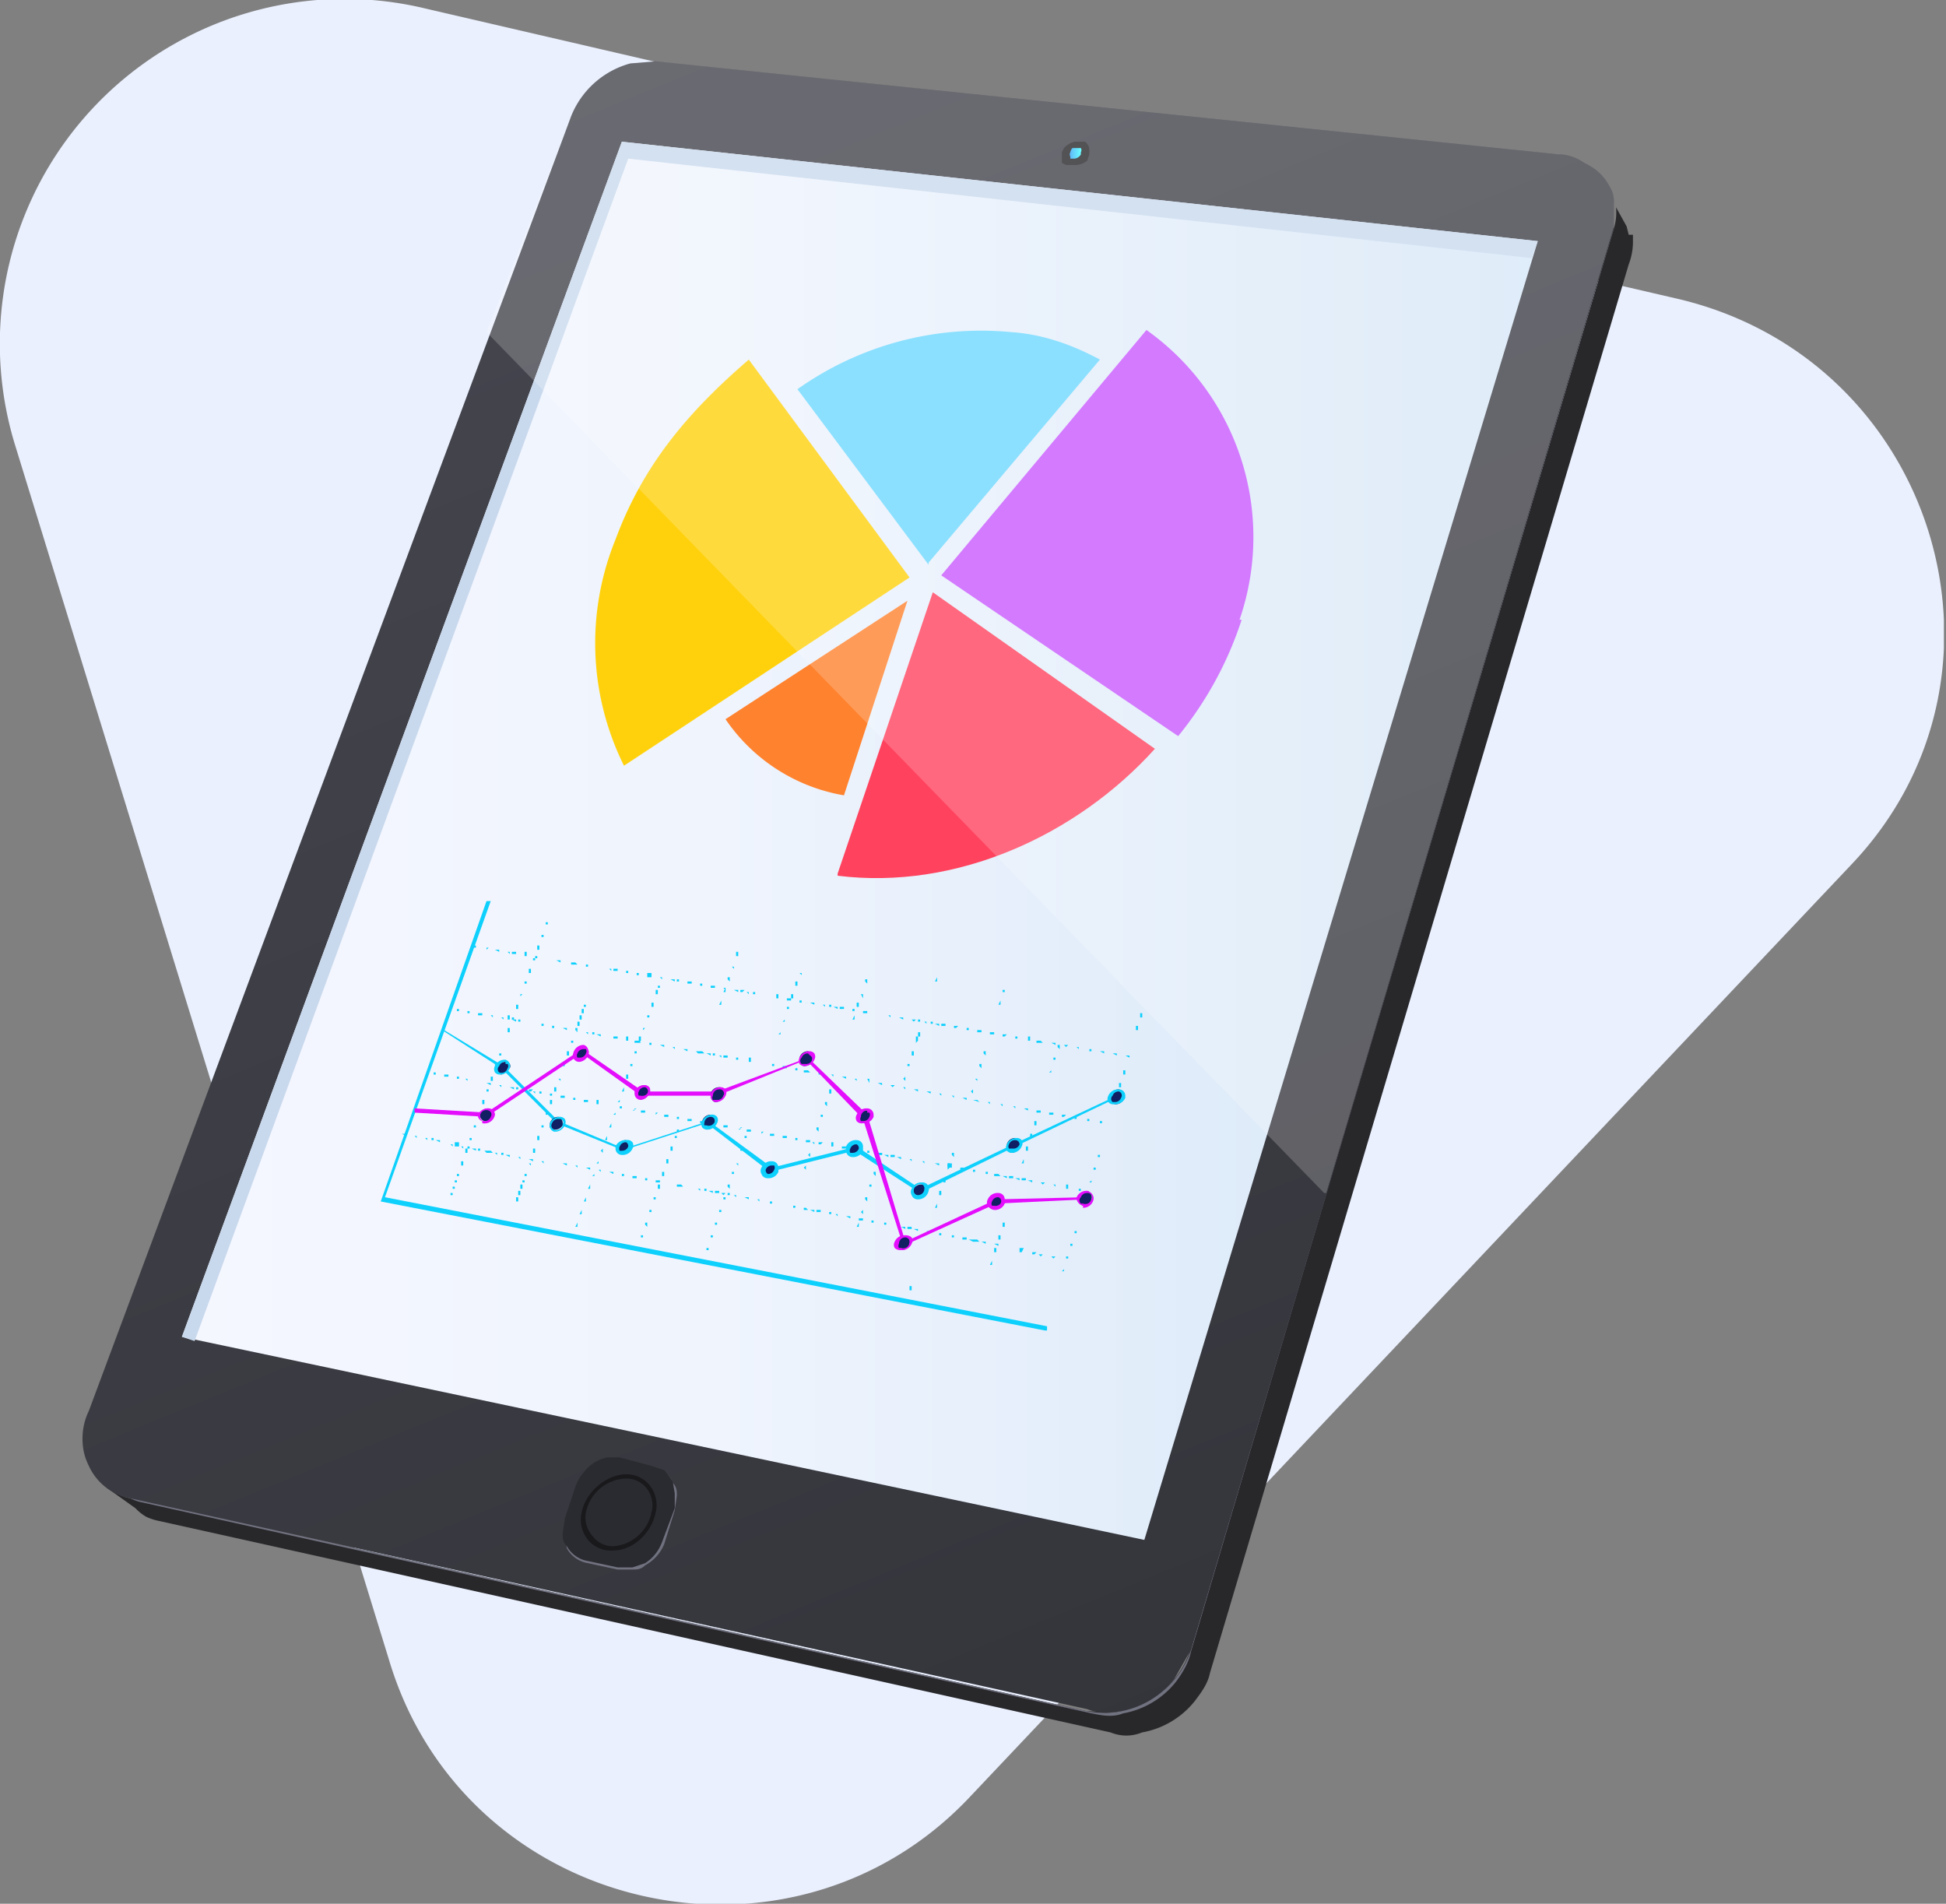
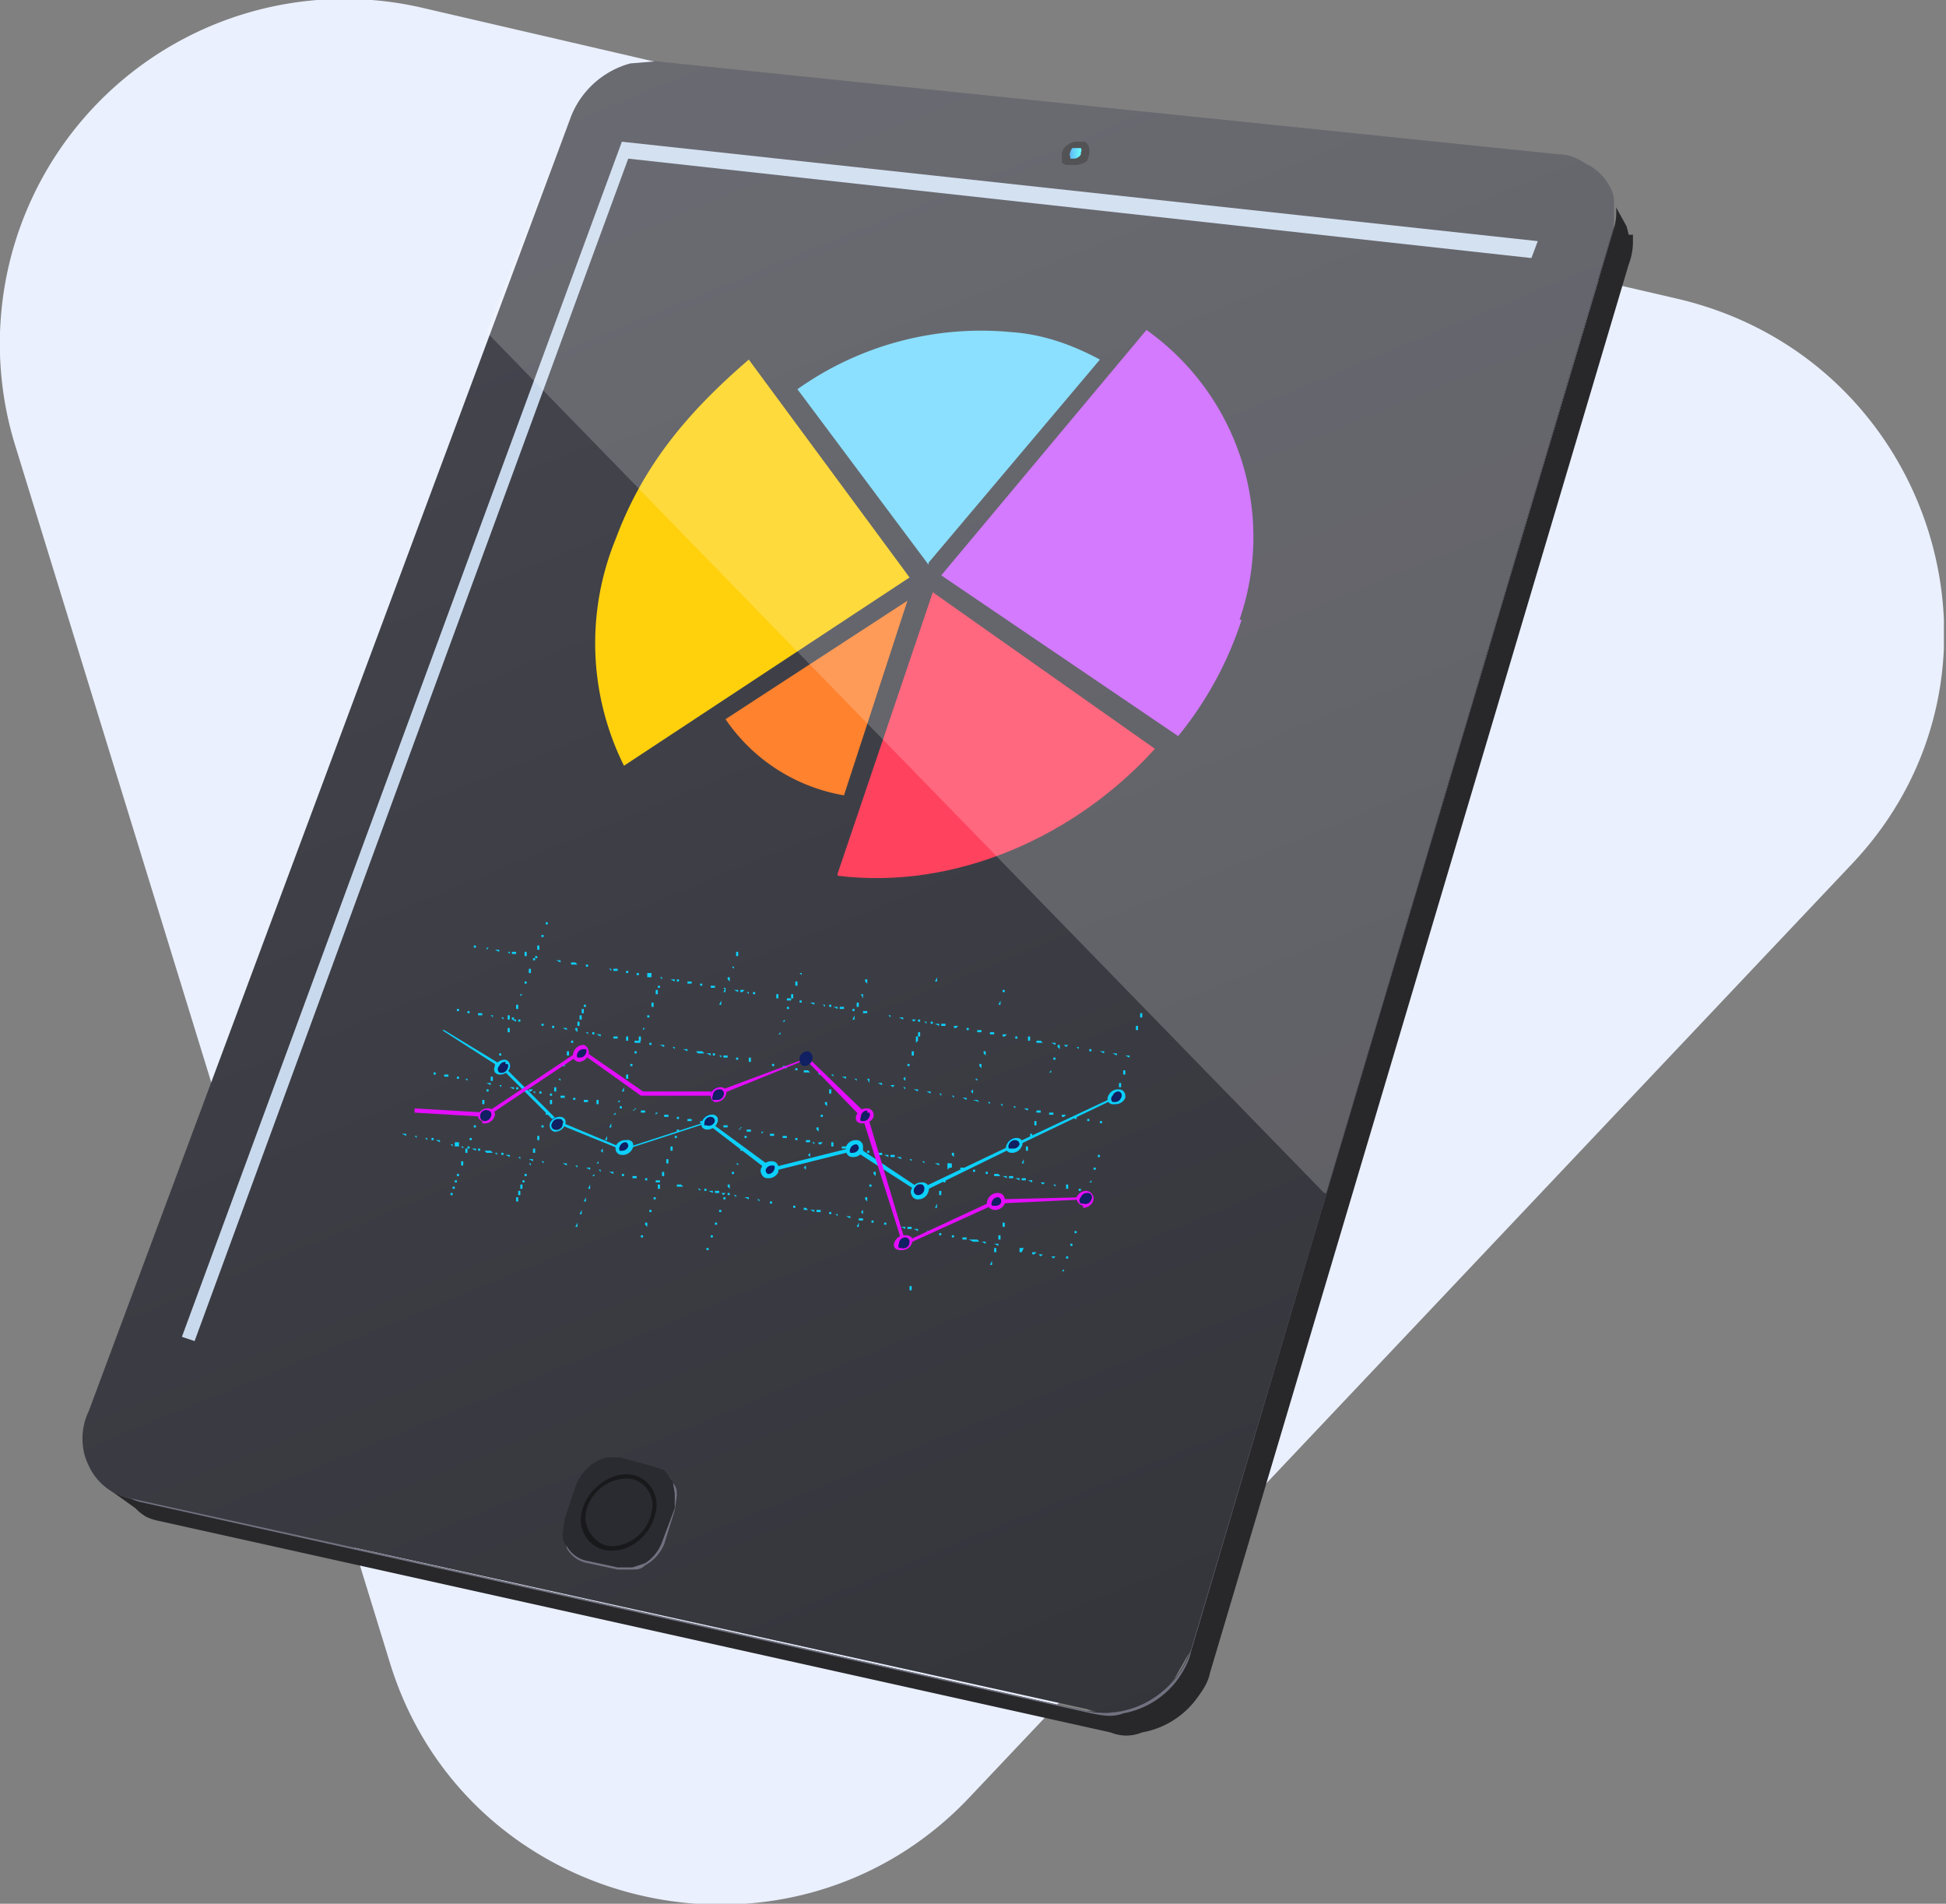
<svg xmlns="http://www.w3.org/2000/svg" fill="none" viewBox="0 0 92 90">
  <rect x="0" y="0" width="92" height="90" fill="#808080" stroke="none" />
  <g clip-path="url(#a)">
    <path fill="#EAF0FE" d="m.7 21 17.7 57.5c3.6 12 19 15.5 27.5 6.4l41.6-44c8.6-9 4-24-8.3-26.8L20.1.4A16.3 16.3 0 0 0 .7 21Z" />
    <path fill="#28282B" d="m77 11.1-.1-.4a1100.9 1100.9 0 0 1-.5-.9 2.6 2.6 0 0 1-.1 1l-20 67.1a4.2 4.2 0 0 1-2 2.5l-1.3.5c-.5.1-1 0-1.6 0L6 70.8a3.1 3.1 0 0 1-.8-.4l-.2-.1 1.4 1a2.3 2.3 0 0 0 .5.4 2.5 2.5 0 0 0 .6.2l45 10c.5.2 1 .2 1.5 0a4.1 4.1 0 0 0 2.5-1.5c.3-.4.6-.8.7-1.3L77 12.5a3 3 0 0 0 .2-1v-.4Z" />
    <path fill="#717280" d="M56.3 78.1 76 11.5l.1-.3L56.3 78a4.2 4.2 0 0 1-2 2.4l-1.3.5c-.5.1-1 .1-1.6 0L6.1 70.8a2.2 2.2 0 0 0 .5.2l45 10c.5.1 1 .2 1.5 0a4.1 4.1 0 0 0 2.5-1.5c.3-.4.6-.9.7-1.4Z" />
    <path fill="url(#b)" d="M76.3 9.5c0-.4-.2-.7-.4-1-.3-.4-.6-.6-1-.8-.3-.2-.7-.4-1.2-.4L31 2.9l-1.2.1A4.2 4.2 0 0 0 27 5.5L4.2 66.7a3 3 0 0 0-.3 1.3c0 .5.1.9.3 1.3A2.7 2.7 0 0 0 6 70.8l45.4 10c.5.2 1 .2 1.6.1a4.2 4.2 0 0 0 2.5-1.5l.8-1.4 20-67.2V9.5Z" />
-     <path fill="url(#c)" d="M29.4 6.7 8.6 63.2l45.5 9.6 18.6-61.4-43.3-4.7Z" />
    <path fill="#FFD10D" d="M35.4 17c-2.9 2.5-5 5-6.3 8.5a13 13 0 0 0 .4 10.7L43 27.3 35.4 17Z" />
    <path fill="#6ED8FF" d="M43.9 26.6 52 17c-1.3-.7-2.7-1.2-4.2-1.3a15 15 0 0 0-10.1 2.7l6.2 8.3Z" />
    <path fill="#FF425E" d="M39.6 41.4c5.6.7 11.3-1.9 15-6L44.1 28l-4.5 13.3Z" />
    <path fill="#FF822E" d="m39.9 37.6 3-9.2-8.6 5.6a8.5 8.5 0 0 0 5.6 3.6Z" />
    <path fill="#C859FF" d="M58.6 29.3a12 12 0 0 0-4.4-13.7l-9.7 11.6 11.2 7.6a17 17 0 0 0 3-5.5Z" />
-     <path fill="#0DD0FC" d="M49.4 62.9 18 56.8l5-14.2h.2l-5 14 31.3 6.1v.2Z" />
    <path fill="#0DD0FC" d="M21.1 57Zm.1-.2v-.2.2Zm.1-.3v-.1h.1v.1Zm.1-.3v-.1h.1v.1Zm.1-.3v-.1h.1v.1Zm.1-.3v-.1h.1v.1Zm.2-.3v-.1.1Zm0-.2v-.2h.1v.2Zm.2-.3v-.2.2Zm0-.3v-.2h.1v.2Zm.2-.3V54v.2Zm0-.3v-.1h.1v.1Zm.2-.3v-.1.1Zm0-.3v-.1h.1v.1Zm.2-.2v-.2.1Zm0-.3v-.2h.1v.2Zm.2-.3v-.2.2Zm0-.3V52h.1v.2Zm.2-.3v-.1.1Zm0-.3v-.1h.1v.1Zm.2-.3v-.1.1Zm0-.2v-.2h.1v.2Zm.2-.3v-.2.2Zm0-.3v-.2h.1v.2Zm.2-.3v-.1.1Zm0-.3v-.1h.1v.1Zm.2-.3v-.1.1Zm0-.3h.1Zm.2-.2v-.2.2Zm0-.3v-.2h.1v.2Zm.2-.3v-.1.1Zm0-.3v-.1h.1v.1Zm.2-.3v-.1.1Zm0-.2v-.2h.1v.2Zm.2-.3v-.2.2Zm0-.3V47h.1Zm.2-.3v-.1.1Zm0-.3v-.1h.1v.1Zm.2-.2V46v.2Zm0-.3v-.2h.1v.2Zm.2-.3v-.1Zm0-.3v-.1h.1v.1Zm.2-.3V45v.1Zm0-.2v-.2h.1v.2Zm.2-.3v-.2.2Zm0-.3v-.1h.1v.1Zm.2-.3v.1Zm0-.3v-.1h.1v.1Zm.2-.2v-.2.2Zm-1.9 14.2v-.2.2Zm.1-.3v-.2.2Zm.1-.3v-.2.2Zm.1-.3v-.2h.1v.2Zm.1-.3v-.2h.1v.2Zm.1-.3V56h.1v.2Zm.1-.3v-.1h.1v.1Zm.1-.3v-.1h.1v.1Zm.2-.3v-.1.1Zm0-.3h.1v.1Zm.2-.2v-.2.2Zm0-.3v-.2h.1v.2Zm.2-.3V54v.2Zm0-.3v-.2h.1v.2Zm.2-.3v-.1.1Zm0-.3v-.1h.1v.1Zm.2-.3v.1Zm0-.3v-.1h.1v.1Zm.2-.3v-.1.1Zm0-.2V52h.1v.2Zm.2-.3v-.2.2Zm0-.3v-.2h.1v.2Zm.2-.3v-.1.1Zm0-.3h.1v.1Zm.2-.3v-.1.1Zm0-.3v-.1h.1v.1Zm.2-.2V50v.2Zm0-.3v-.2h.1v.2Zm.2-.3v-.2.2Zm0-.3v-.1h.1v.1Zm.2-.3v.1Zm0-.3v-.1h.1v.1Zm.1-.2v-.2h.1v.2Zm.1-.3V48h.1v.2Zm.1-.3v-.2h.1v.2Zm.1-.3v-.1h.1v.1Zm.1-.3v-.1.1Zm.1-.3v.1Zm.1-.2v-.2.2Zm.1-.3v-.2.2Zm.1-.3V46Zm.1-.3v-.1.1Zm.1-.3v-.1.1Zm.1-.2v-.2.2Zm.1-.3v-.2.2Zm.1-.3v-.1Zm.1-.3v-.1.1Zm.1-.3v-.1.1Zm.1-.2v-.2.2Zm-1.7 14.2v-.1.1Zm0-.2.1-.2v.2Zm.2-.3v-.2.2Zm0-.3.1-.2v.2Zm.2-.3v-.2.2Zm0-.3.1-.2v.2Zm.2-.3v-.2.2Zm0-.3.1-.2v.2Zm.2-.3v-.1.1Zm0-.3.1-.1v.1Zm.2-.3v-.1.1Zm0-.3.1-.1v.1Zm.2-.3v-.1.1Zm0-.3.1-.1v.2Zm.2-.2V54v.2Zm0-.3.1-.2v.2Zm.2-.3v-.2.2Zm0-.3.1-.2v.2Zm.2-.3v-.2.2Zm0-.3.1-.1v.1Zm.2-.3v-.1.1Zm0-.3.1-.1v.1Zm.2-.3v-.1.1Zm0-.2.1-.2v.2Zm.2-.3V51v.2Zm0-.3v-.2h.1v.2Zm.2-.3v-.1Zm0-.3v-.1h.1v.1Zm.2-.3V50v.1Zm0-.3v-.1h.1v.1Zm.2-.3Zm0-.2V49h.1v.2Zm.2-.3v-.2.2Zm0-.3v-.1h.1Zm.2-.3v-.1.1Zm0-.3V48h.1v.1Zm.2-.3v-.1.1Zm0-.2v-.2h.1v.2Zm.2-.3V47v.2Zm0-.3v-.2h.1v.2Zm.1-.3v-.1h.1v.1Zm.1-.3v-.1.1Zm.1-.3V46v.1Zm.1-.2v-.2.2Zm.1-.3v-.2.2Zm.1-.3V45v.2Zm.1-.3v.1Zm.1-.3v-.1.1Zm.1-.3Zm-1.6 14.4v-.1.1Zm0-.3v-.1h.1v.1Zm.2-.3v-.1.1Zm0-.3v-.1h.1v.2Zm.2-.3v-.1.2Zm0-.3v-.1h.1v.1Zm.2-.3v.1Zm0-.3v-.1h.1v.1Zm.2-.3v-.1.1Zm0-.2V56h.1v.2Zm.2-.3v-.2.2Zm0-.3v-.2h.1v.2Zm.2-.3V55v.2Zm0-.3v-.2h.1v.2Zm.2-.3v-.2.2Zm0-.3v-.2h.1v.2Zm.2-.3v-.2.2Zm0-.3v-.1h.1v.1Zm.1-.3v-.1h.1v.1Zm.1-.3v-.1.2Zm.1-.3v-.1.1Zm.1-.3v-.1.2Zm.1-.3v-.1.2Zm.1-.2v-.2.2Zm.1-.3v-.2.2Zm.1-.3v-.2.2Zm.1-.3V51v.2Zm.1-.3v-.1.1Zm.1-.3v-.1.1Zm.1-.3v-.1.2Zm.1-.3v.2Zm.1-.3v-.1.2Zm.1-.2v-.2.2Zm.1-.3V49v.2Zm.1-.3v-.2.2Zm.1-.3v-.2.2Zm.1-.3v-.1.1Zm.1-.3v.2Zm.1-.3v-.1.2Zm0-.2.1-.2v.2Zm.2-.3V47v.2Zm0-.3.1-.2v.2Zm.2-.3v-.1.1Zm0-.3v-.1h.1v.2Zm.2-.3v.2Zm0-.3h.1v.1Zm.2-.2v-.2.2Zm0-.3V45h.1v.2Zm.2-.3v-.1.1Zm-1.6 14.5v-.1.1Zm0-.3V59h.1v.1Zm.2-.3v-.1.1Zm0-.3v-.1h.1v.1Zm.2-.3v-.1.2Zm0-.3v-.1h.1v.1Zm.2-.3v-.1.2Zm0-.3v-.1h.1v.1Zm.2-.3v.2Zm0-.3v-.1h.1v.1Zm.2-.3v-.1.1Zm0-.3V56h.1v.2Zm.2-.3v-.1.1Zm0-.3v-.1h.1v.1Zm.2-.3v-.1.1Zm0-.2h.1v.1Zm.2-.3v-.1.1Zm0-.3v-.1h.1v.1Zm.2-.3V54v.1Zm0-.3v-.1h.1v.1Zm.1-.3v-.1.1Zm.1-.3v-.1.1Zm.1-.2v-.2.2Zm.1-.3v-.2.2Zm.1-.3v-.2.2Zm.1-.3v-.2.2Zm.1-.3v-.2.2Zm.1-.3v-.1.1Zm.1-.3v-.1.1Zm.1-.3v-.1.1Zm.1-.3v-.1.1Zm.1-.3v-.1.1Zm.1-.2v-.2.1Zm.1-.3v-.2.2Zm.1-.3v-.2.2Zm.1-.3V49v.2Zm0-.3.1-.1v.1Zm.2-.3v-.1.1Zm0-.3.1-.1v.1Zm.2-.3v.1Zm0-.3v-.1h.1v.1Zm.2-.2v-.2.2Zm0-.3V47h.1v.2Zm.2-.3v-.2.2Zm0-.3v-.2h.1v.2Zm.2-.3v-.1.1Zm0-.3h.1v.1Zm.1-.3v-.1.1Zm.1-.2v-.2.2ZM36.5 60v.2Zm.1-.3v-.1.1Zm.1-.3v-.1.2Zm.1-.3V59v.2Zm.1-.3v-.1.1Zm.1-.3v-.1.1Zm.1-.3v-.1.2Zm.1-.3v-.1.2Zm.1-.3v-.1.1Zm.1-.3v-.1.2Zm.1-.3v.2Zm.1-.3v-.1.2Zm.1-.3v-.1.1Zm.1-.3V56v.2Zm.1-.3v-.1.1Zm.1-.3v-.1.1Zm0-.3.1-.1v.2Zm.2-.3v-.1.1Zm0-.3.1-.1v.2Zm.2-.3v-.1.1Zm0-.3h.1v.1Zm.2-.3v-.1.2Zm0-.3v-.1h.1v.2Zm.2-.3V53v.2Zm0-.3v-.1h.1v.1Zm.2-.3v-.1.2Zm0-.3v-.1h.1v.2Zm.2-.3v-.1.2Zm0-.2v-.2h.1v.3-.1Zm.1-.3v-.2.3-.1Zm.1-.3v-.2.3-.1Zm.1-.3v-.2.3-.1Zm.1-.3v-.2.3-.1Zm.1-.3V50v.3-.1Zm.1-.3v-.1.2Zm.1-.3v-.1.2Zm.1-.3v-.1.2Zm.1-.3v.2Zm.1-.3v-.1.1Zm.1-.2v-.2.3-.1Zm0-.3.1-.2v.3-.1Zm.2-.3v-.2.3-.1Zm0-.3v-.2h.1v.3-.1Zm.2-.3v-.1.2-.1Zm0-.3h.1v.2Zm.2-.3v-.1.2Zm0-.3v-.1h.1v.2Zm.2-.2V46v.2Zm0-.3v-.2.2Zm-1.4 14.8v-.2.2Zm.1-.3v-.2.2Zm.1-.3v-.2.2Zm.1-.3v-.2.2Zm.1-.3v-.2.2Zm.1-.3V59v.2Zm.1-.3v-.2.2Zm.1-.3v-.2.2Zm.1-.3V58v.2Zm0-.3.1-.2v.2Zm.2-.4v-.1.2Zm0-.3.1-.1v.2Zm.2-.3v.1Zm0-.3v-.1h.1v.2Zm.2-.3v-.1.2Zm0-.3V56h.1v.1Zm.2-.3v-.1.2Zm0-.3v-.1h.1v.2Zm.2-.3v-.1.2Zm0-.3v-.1h.1v.1Zm.1-.3v-.1h.1v.1Zm.1-.3v-.1.2Zm.1-.3v.2Zm.1-.3v-.1.2Zm.1-.3v-.1.2Zm.1-.3V53v.2Zm.1-.3v-.1.2Zm.1-.3v-.1.2Zm.1-.3v-.1.2Zm.1-.3v-.1.1Zm.1-.3v-.1.2Zm.1-.3v-.1.2Zm0-.3.1-.1v.2Zm.2-.3v-.1.2Zm0-.3v-.1h.1v.3-.2Zm.2-.2V50v.3-.1Zm0-.3v-.2h.1v.3-.1Zm.2-.3v-.2.2Zm0-.3V49h.1v.3-.1Zm.1-.3v-.2h.1v.3-.1Zm.1-.3v-.2.2Zm.1-.3v-.1.2-.1Zm.1-.3V48v.2Zm.1-.3v-.1.2Zm.1-.3v-.1.1Zm.1-.3v-.1.2Zm.1-.2v-.2.3-.1Zm.1-.3v-.2.3-.1Zm0-.3.1-.2v.3-.1ZM43 61.3V61v.2Zm0-.3v-.2h.1v.2Zm.1-.3v-.2.2Zm.1-.3v-.2.2Zm.1-.3v-.2.2Zm.1-.3v-.2.2Zm.1-.3v-.2.2Zm.1-.3V59v.2Zm.1-.3v-.2.2Zm.1-.3v-.2.2Zm.1-.3V58v.2Zm.1-.3v-.2.2Zm.1-.3v-.2.2Zm.1-.3v-.2.2Zm0-.3.1-.2v.2Zm.2-.3v-.2.2Zm0-.3v-.2h.1v.2Zm.2-.3V56v.2Zm0-.3v-.2h.1v.2Zm.2-.3v-.2.2Zm0-.3V55h.1v.2Zm.2-.3v-.2.2Zm0-.4v-.1h.1v.2Zm.1-.3v-.1.2Zm.1-.3v.2Zm.1-.3v-.1.2Zm.1-.3v-.1.1Zm.1-.3V53v.2Zm.1-.3v-.1.2Zm.1-.3v-.1.2Zm.1-.3v-.1.2Zm.1-.3v-.1.1Zm0-.3.1-.1v.2Zm.2-.3v-.1.2Zm0-.3h.1v.1Zm.2-.3v-.1.2Zm0-.3v-.1h.1v.2Zm.2-.3V50v.2Zm0-.3v-.1h.1v.2Zm.1-.3v-.1.2Zm.1-.3v-.1.2Zm.1-.3v-.1.1Zm.1-.2v-.2.3-.1Zm.1-.3v-.2.2Zm.1-.3v-.2.2Zm.1-.3v-.2.3-.1Zm0-.3.1-.2v.2Zm.2-.3V47v.2Zm0-.3v-.1h.1v.1ZM46.2 62v-.2.1Zm.1-.4v-.1.1Zm.1-.3v-.1.1Zm.1-.3v.1Zm.1-.3v-.1.1Zm.1-.3v-.1.1Zm.1-.3V60v.1Zm0-.3.1-.2v.2Zm.2-.3v-.1.1Zm0-.3V59h.1v.2Zm.2-.3v-.1.1Zm0-.3v-.2h.1v.2Zm.2-.3v-.2.2Zm0-.3v-.2h.1v.2Zm.2-.3v-.2.2Zm0-.3v-.2.2Zm.1-.3v-.2.2Zm.1-.3v-.2.2Zm.1-.3v-.2.1Zm.1-.3V56v.2Zm.1-.3v-.2.1Zm.1-.3v-.2.2Zm.1-.3V55v.2Zm0-.3.1-.2v.2Zm.2-.3v-.2.1Zm0-.3v-.2h.1v.2Zm.2-.3v-.2.2Zm0-.3v-.2h.1v.1Zm.2-.3v-.2.2Zm0-.3V53h.1v.2Zm.1-.3v-.2.2Zm.1-.3v-.2.2Zm.1-.3V52v.2Zm.1-.3v-.2.2Zm.1-.3v-.2.2Zm.1-.3v-.2.2Zm.1-.3v-.2.2Zm0-.4.1-.1v.1Zm.2-.3v-.1.2Zm0-.3V50h.1v.1Zm.2-.3v-.1.1Zm0-.3v-.1h.1v.2Zm.2-.3v-.1.1Zm0-.2v-.2.2Zm.1-.4v-.1.1Zm.1-.2v-.2.2Zm.1-.3v-.2.2Zm.1-.3v-.2.2Zm.1-.3v-.2.2Zm-1.2 15.1v-.2.2Zm.1-.3V62v.2Zm.1-.3v-.2.1Zm.1-.3v-.2.2Zm.1-.3v-.2.1Zm.1-.4v.1Zm.1-.3v-.1.1Zm.1-.3v-.1.1Zm0-.3.1-.1v.1Zm.2-.3v-.1.1Zm0-.3v-.1h.1v.1Zm.2-.3v-.1.1Zm0-.3v-.1h.1v.1Zm.2-.3v-.1.1Zm0-.3v-.1h.1v.1Zm.1-.3v.1Zm.1-.3v-.1.1Zm.1-.3v-.1.1Zm.1-.3V57v.1Zm.1-.3v-.1.1Zm.1-.3v-.1.1Zm.1-.3v-.1.1Zm0-.3.1-.1v.1Zm.2-.3v-.1.1Zm0-.3v-.1h.1v.1Zm.2-.3v.1Zm0-.3v-.1h.1v.1Zm.2-.3v-.1.1Zm0-.3V54v.1Zm.1-.3v-.2.2Zm.1-.3v-.2.2Zm.1-.3V53v.2Zm.1-.3v-.2.2Zm.1-.3v-.2.2Zm.1-.3V52v.2Zm0-.3.1-.2v.2Zm.2-.3v-.2.2Zm0-.3v-.2h.1v.2Zm.2-.3v-.2.1Zm0-.3v-.2h.1v.2Zm.1-.3v-.2.2Zm.1-.3V50v.2Zm.1-.3v-.2.2Zm.1-.3v-.2.2Zm.1-.3V49v.2Zm.1-.3v-.2.2Zm0-.3v-.2h.1v.2Zm.2-.3v-.2.2Zm0-.3v-.2h.1v.2Zm-3.5 11.4h-.1.1Zm-.3 0H50h.2Zm-.3 0-.1-.1h.2Zm-.3-.1h-.1.1Zm-.3 0-.1-.1h.2Zm-.3-.1h-.1v-.1h.2Zm-.3-.1h-.1.2Zm-.3 0h-.1V59h.2ZM48 59h.2Zm-.2 0h-.2.2Zm-.3-.1h-.2.2Zm-.3 0-.2-.1h.2Zm-.3-.1h-.2.2Zm-.3 0-.2-.1h.2Zm-.3-.1H46v-.1h.2Zm-.3 0-.2-.1h.2Zm-.3-.1h-.2v-.1h.2Zm-.3-.1h-.1.1Zm-.3 0H45v-.1h.1Zm-.3-.1h-.1.1Zm-.3 0h-.1v-.1h.1Zm-.3-.1h-.1.2Zm-.3 0-.1-.1h.2Zm-.2-.1h-.2.2Zm-.3 0-.2-.1h.2Zm-.3-.1h-.2V58h.2Zm-.3 0-.2-.1h.2Zm-.3-.1h-.1.1Zm-.3-.1h-.1.1Zm-.3 0h-.1v-.1h.1Zm-.3-.1h-.1.1Zm-.3 0h-.1v-.1h.1Zm-.2-.1h-.2.2Zm-.3 0h-.2v-.1h.2Zm-.3-.1h-.2.2Zm-.3 0-.2-.1h.2Zm-.3-.1h-.1.1Zm-.3 0-.1-.1h.1Zm-.3-.1h-.1v-.1h.1Zm-.3 0v-.1Zm-.2-.1h-.2v-.1h.2Zm-.3 0-.2-.1h.2Zm-.3-.1H38v-.1h.1Zm-.3-.1h-.1.1Zm-.3 0h-.1V57h.1Zm-.3-.1h-.1.2Zm-.2 0h-.2.2Zm-.3-.1h-.2.2Zm-.3 0h-.1v-.1h.1Zm-.3-.1h-.1.1Zm-.3 0-.1-.1h.1Zm-.3-.1Zm-.2 0-.2-.1h.2Zm-.3-.1h-.2.2Zm-.3 0-.1-.1h.1Zm-.3-.1h-.1v-.1h.1Zm-.3 0-.1-.1h.2Zm-.2-.1h-.2v-.1h.2Zm-.3 0-.2-.1h.2Zm-.3-.1h-.1v-.1h.1Zm-.3 0-.1-.1h.1Zm-.3-.1v-.1Zm-.2-.1h-.2.2Zm-.3 0H32V56h.2ZM32 56h.1Zm-.3 0h-.1.1Zm-.2-.1h-.2.2Zm-.3 0H31v-.1h.2Zm-.3-.1h-.1.1Zm-.3 0h-.1v-.1h.1Zm-.3-.1Zm-.2 0h-.2v-.1h.2Zm-.3-.1h-.1.1Zm-.3 0h-.1v-.1h.1Zm-.3-.1Zm-.2 0-.2-.1h.2Zm-.3-.1h-.1.1Zm-.3 0-.1-.1h.1Zm-.2-.1H28h.2Zm-.3 0-.2-.1h.2Zm-.3-.1h-.1.1Zm-.3 0-.1-.1h.1Zm-.2-.1h-.2.2Zm-.3 0-.2-.1h.2Zm-.3-.1h-.1.1Zm-.3 0Zm-.2 0h-.2.2Zm-.3 0-.1-.1h.1Zm-.3-.1h-.1.1Zm-.2 0-.2-.1h.2Zm-.3-.1h-.1.1Zm-.3 0-.1-.1h.1Zm-.3-.1v-.1Zm-.2 0-.2-.1h.2Zm-.3-.1h-.1v-.1h.1Zm-.3 0-.1-.1h.1Zm-.2-.1H23v-.1h.2Zm-.3 0-.1-.1h.1Zm-.3-.1h-.1v-.1h.1Zm-.2 0-.2-.1h.2Zm-.3-.1h-.1v-.1h.1Zm-.3 0-.1-.1h.1Zm-.2-.1h-.2V54h.2Zm-.3 0-.1-.1h.1ZM21 54h.1Zm-.2 0-.2-.1h.2Zm-.3-.1h-.1v-.1h.1Zm-.3 0-.1-.1h.1Zm-.2-.1h-.2.2Zm-.3 0-.1-.1h.1Zm-.3-.1h-.1.1Zm-.2 0-.2-.1h.2Z" />
    <path fill="#0DD0FC" d="M51.4 56.3h-.1.1Zm-.3 0H51v-.1h.1Zm-.3-.1h-.1.1Zm-.3 0h-.1V56h.1Zm-.3-.1h-.1.1Zm-.3 0-.1-.1h.1Zm-.3-.1h-.1.2Zm-.3 0-.1-.1h.2Zm-.2-.1h-.2.2Zm-.3 0-.2-.1h.2Zm-.3-.1h-.2v-.1h.2Zm-.3 0-.2-.1h.2Zm-.3-.1h-.2v-.1h.2Zm-.3 0-.2-.1h.2Zm-.3-.1H47v-.1h.2Zm-.3-.1h-.2.2Zm-.3 0h-.1v-.1h.1Zm-.3-.1h-.1.1Zm-.3 0H46v-.1h.1Zm-.3-.1h-.1.1Zm-.3 0h-.1v-.1h.2Zm-.2-.1H45h.2Zm-.3 0h-.2V55h.2Zm-.3-.1h-.2.2Zm-.3 0-.2-.1h.2ZM44 55h-.2.2Zm-.3 0-.1-.1h.1Zm-.3-.1h-.1.1Zm-.3 0-.1-.1h.1Zm-.3-.1h-.1.2Zm-.2 0-.2-.1h.2Zm-.3-.1h-.2v-.1h.2Zm-.3 0-.2-.1h.2Zm-.3-.1h-.2v-.1h.2Zm-.3 0-.1-.1h.1Zm-.3-.1H41v-.1h.1Zm-.3 0-.1-.1h.1Zm-.3-.1v-.1Zm-.2-.1h-.2.2Zm-.3 0h-.2v-.1h.2Zm-.3-.1h-.1.1Zm-.3 0h-.1V54h.1Zm-.3-.1H39h.1Zm-.3 0h-.1V54h.2Zm-.2-.1h-.2.2Zm-.3 0h-.2v-.1h.2Zm-.3-.1h.1Zm-.3 0h-.1v-.1h.1Zm-.3-.1h-.1.1Zm-.2 0H37v-.1h.2Zm-.3-.1h-.2.2Zm-.3 0h-.2v-.1h.2Zm-.3-.1h-.1.1Zm-.3 0v-.1h.1Zm-.3-.1Zm-.2 0h-.2v-.1h.2Zm-.3-.1H35h.2Zm-.3 0h.1v-.1h.1Zm-.3-.1h-.1.1Zm-.2 0h-.2v-.1h.2Zm-.3-.1H34h.2Zm-.3 0h-.1V53h.1Zm-.3-.1h-.1.1Zm-.3 0h-.1V53h.2ZM33 53h-.2.2Zm-.3 0h-.2v-.1h.2Zm-.3-.1h-.1.1Zm-.3 0H32v-.1h.1Zm-.2-.1h-.2.2Zm-.3 0h-.2v-.1h.2Zm-.3-.1h-.1.1Zm-.3 0v-.1h.1Zm-.2-.1h-.2.2Zm-.3 0h-.2v-.1h.2Zm-.3-.1h-.1.1Zm-.3 0h.1v-.1h.1Zm-.2-.1h-.2.2Zm-.3 0h-.1v-.1h.1Zm-.3-.1H29h.1Zm-.3 0v-.1Zm-.2-.1h-.2.2Zm-.3 0h-.1V52h.1Zm-.3-.1h.1Zm-.2 0h-.2V52h.2Zm-.3-.1h-.2.2Zm-.3 0h-.1v-.1h.1Zm-.3-.1Zm-.2 0h-.2v-.1h.2Zm-.3-.1h-.1.1Zm-.3 0H26v-.1h.1Zm-.2-.1h-.2.2Zm-.3 0h-.1v-.1h.1Zm-.3 0-.1-.1h.1Zm-.2-.1H25v-.1h.2Zm-.3 0-.1-.1h.1Zm-.3-.1h-.1v-.1h.1Zm-.2 0-.2-.1h.2Zm-.3-.1h.1Zm-.3 0-.1-.1h.1Zm-.3-.1Zm-.2 0-.2-.1h.2Zm-.3-.1h.2Zm-.3 0V51Zm-.2-.1h-.2.2Zm-.3 0L22 51h.1ZM22 51h-.2.2Zm-.3 0h-.1v-.1h.1Zm-.3-.1h-.1.1Zm-.2 0H21v-.1h.2Zm-.3-.1h-.1.1Zm-.3 0h-.1v-.1h.1Zm-.2-.1h-.2.2Zm32 2.4h-.1.1Zm-.3 0H52V53h.1Zm-.3-.1h-.1.1Zm-.3 0h-.1v-.1h.1Zm-.3-.1h-.1.1Zm-.3 0h-.1v-.1h.1Zm-.3-.1h-.1.1Zm-.3 0h-.1v-.1h.2Zm-.3-.1h.2Zm-.2 0h-.2v-.1h.2Zm-.3-.1h-.2.2Zm-.3 0H49v-.1h.2Zm-.3-.1h-.2.2Zm-.3 0-.2-.1h.2Zm-.3-.1H48h.2Zm-.3 0-.1-.1h.1Zm-.3-.1h-.1.1Zm-.3 0-.1-.1h.1Zm-.3-.1H47h.1Zm-.3 0-.1-.1h.1Zm-.3-.1h-.1.2Zm-.2 0L46 52h.2ZM46 52h-.2.2Zm-.3 0-.2-.1h.2Zm-.3-.1h-.2.2Zm-.3 0-.1-.1h.1Zm-.3-.1h-.1.1Zm-.3 0-.1-.1h.1Zm-.3-.1h-.1.2Zm-.2 0-.2-.1h.2Zm-.3-.1h-.2.2Zm-.3 0-.2-.1h.2Zm-.3-.1H43h.1Zm-.3 0-.1-.1h.1Zm-.3-.1h-.1.1Zm-.3 0-.1-.1h.2Zm-.2-.1h-.2.2Zm-.3 0-.2-.1h.2Zm-.3-.1h-.2.2Zm-.3 0L41 51h.1Zm-.3-.1h-.1.1Zm-.3 0-.1-.1h.1Zm-.2-.1H40h.2Zm-.3 0-.2-.1h.2Zm-.3-.1h-.2.2Zm-.3 0-.1-.1h.1Zm-.3-.1H39h.1Zm-.3 0h-.1v-.1h.2Zm-.2-.1h-.2.2Zm-.3 0H38v-.1h.2Zm-.3-.1h-.1.1Zm-.3 0h-.1v-.1h.1Zm-.3-.1h-.1.2Zm-.2 0H37v-.1h.2Zm-.3-.1h-.2.2Zm-.3 0h-.1v-.1h.1Zm-.3-.1h-.1.1Zm-.3 0v-.1Zm-.2-.1h-.2.2Zm-.3 0h-.1V50h.1Zm-.3-.1h-.1.1Zm-.3 0h-.1V50h.1Zm-.2-.1h-.2.2Zm-.3 0h-.2v-.1h.2Zm-.3 0-.1-.1h.1Zm-.3-.1h-.1v-.1h.1Zm-.2 0-.2-.1h.2Zm-.3-.1H33v-.1h.2Zm-.3 0-.1-.1h.1Zm-.3-.1h-.1.1Zm-.2 0-.2-.1h.2Zm-.3-.1H32h.2Zm-.3 0-.1-.1h.1Zm-.3-.1h-.1.1Zm-.2 0-.2-.1h.2Zm-.3-.1H31h.1Zm-.3 0h-.1v-.1h.1Zm-.3-.1Zm-.2 0H30v-.1h.2Zm-.3-.1h-.1.1Zm-.3 0h-.1V49h.1Zm-.2-.1h-.2.2Zm-.3 0H29V49h.2Zm-.3-.1h-.1.1Zm-.3 0v-.1Zm-.2 0-.2-.1h.2Zm-.3-.1H28v-.1h.1Zm-.3 0-.1-.1h.1Zm-.2-.1h-.2.2Zm-.3 0-.1-.1h.1Zm-.3-.1h.1Zm-.2 0-.2-.1h.2Zm-.3-.1h-.1.1Zm-.3 0h-.1v-.1h.1Zm-.2-.1h-.2.2Zm-.3 0h-.1v-.1h.1Zm-.3-.1h-.1.1Zm-.3 0v-.1Zm-.2-.1h-.1.1Zm-.3 0h-.1v-.1h.1Zm-.2 0-.2-.1h.2Zm-.3-.1H24V48h.1Zm-.3 0-.1-.1h.1Zm-.2-.1h-.2.2Zm-.3 0-.1-.1h.1ZM23 48h.1Zm-.2 0h-.2v-.1h.2Zm-.3-.1h-.1.1Zm-.3 0h-.1v-.1h.1Zm-.2-.1h-.2.2Zm-.3 0h-.1v-.1h.1Zm-.3-.1Zm32 2.3-.2-.1h.2Zm-.3-.1h-.2.2Zm-.3 0-.2-.1h.2Zm-.3-.1h-.2.2Zm-.3 0-.2-.1h.2Zm-.3-.1h-.1.1Zm-.3 0h-.1v-.1h.1Zm-.3-.1h-.1.1Zm-.3 0-.1-.1h.1Zm-.3-.1h-.1.1Zm-.3 0-.1-.1h.2Zm-.2-.1H50h.2Zm-.3 0-.2-.1h.2Zm-.3-.1h-.2.2Zm-.3 0H49v-.1h.2Zm-.3-.1h-.2.2Zm-.3 0h-.1V49h.1Zm-.3-.1h-.1.1Zm-.3 0H48V49h.1Zm-.3-.1h-.1.1Zm-.3 0h-.1v-.1h.2Zm-.2-.1H47h.2Zm-.3 0h-.2v-.1h.2Zm-.3-.1h-.2.2Zm-.3 0h-.2v-.1h.2Zm-.3-.1H46h.1Zm-.3 0h-.1v-.1h.1Zm-.3-.1h-.1.1Zm-.3 0h-.1v-.1h.2Zm-.2-.1h-.2.2Zm-.3 0h-.2v-.1h.2Zm-.3 0-.2-.1h.2Zm-.3-.1H44v-.1h.1Zm-.3 0-.1-.1h.1Zm-.3-.1h-.1v-.1h.1Zm-.3 0-.1-.1h.2Zm-.2-.1h-.2.2Zm-.3 0-.2-.1h.2Zm-.3-.1h-.2.2Zm-.3 0L42 48h.1Zm-.3-.1h-.1.1Zm-.3 0v-.1Zm-.2-.1H41h.2Zm-.3 0h-.2v-.1h.2Zm-.3-.1h-.1.1Zm-.3 0h-.1v-.1h.1Zm-.3-.1H40h.1Zm-.2 0h-.2v-.1h.2Zm-.3 0-.2-.1h.2Zm-.3-.1h-.1v-.1h.1Zm-.3 0-.1-.1h.1Zm-.3-.1h-.1.2Zm-.2 0-.2-.1h.2Zm-.3-.1H38h.2Zm-.3 0h-.1v-.1h.1Zm-.3-.1h-.1.1Zm-.2 0h-.2v-.1h.2Zm-.3-.1h-.2.2Zm-.3 0h-.1V47h.1Zm-.3-.1h-.1.1Zm-.3 0V47ZM36 47h-.2.2Zm-.3 0h-.1v-.1h.1Zm-.3 0-.1-.1h.1Zm-.3-.1H35v-.1h.2Zm-.2 0-.2-.1h.2Zm-.3-.1h-.1.1Zm-.3 0-.1-.1h.1Zm-.3-.1Zm-.2 0h-.2v-.1h.2Zm-.3-.1h-.1.1Zm-.3 0h-.1v-.1h.1Zm-.3-.1Zm-.2 0h-.2v-.1h.2Zm-.3-.1h-.1.1Zm-.3 0H32v-.1h.1Zm-.2 0-.2-.1h.2Zm-.3-.1h-.1.1Zm-.3 0-.1-.1h.1Zm-.3-.1Zm-.2 0h-.2V46h.2Zm-.3-.1h-.1.1Zm-.3 0h-.1V46h.1ZM30 46h-.2.2Zm-.3 0h-.1v-.1h.1Zm-.3-.1h-.1.1Zm-.2 0H29v-.1h.2Zm-.3 0-.1-.1h.1Zm-.3-.1h-.1.1Zm-.3 0v-.1Zm-.2-.1h-.2.2Zm-.3 0h-.1v-.1h.1Zm-.3-.1Zm-.2 0H27v-.1h.2Zm-.3-.1h.1Zm-.3 0v-.1Zm-.2 0-.2-.1h.2Zm-.3-.1h-.1.1Zm-.3 0v-.1Zm-.2-.1h-.2.2Zm-.3 0h-.1v-.1h.1Zm-.3-.1Zm-.2 0h-.1V45h.1Zm-.3-.1h-.1.1Zm-.2 0h-.2V45h.2Zm-.3 0L24 45h.1Zm-.3-.1h-.1.1Zm-.2 0-.2-.1h.2Zm-.3-.1h-.1.1Zm-.3 0v-.1h.1Zm-.2-.1h-.2.2Zm-.3 0h-.1v-.1h.1Z" />
    <path fill="#0DD0FC" d="m29.5 54.4-3.2-1.3-2.6-2.6-2.8-1.8h.1l2.8 1.7 2.6 2.6 3.1 1.3 4-1.3 3 2.2 4-1 3 2 4.4-2.1 4.9-2.3v.1L48 54.2l-4.5 2.2-3.1-2-4 1-3-2.3-4 1.3Z" />
    <path fill="#111F63" d="M24 50.5a.4.4 0 0 1-.3.3.3.3 0 0 1-.2-.3.4.4 0 0 1 .4-.3.3.3 0 0 1 .2.1.2.2 0 0 1 0 .2Z" />
    <path fill="#0DD0FC" d="M23.6 50.8a.3.3 0 0 1-.2-.1.3.3 0 0 1 0-.3.5.5 0 0 1 .5-.3.3.3 0 0 1 .2.2.3.3 0 0 1 0 .2.5.5 0 0 1-.5.3Zm.3-.6a.3.3 0 0 0-.3.2.2.2 0 0 0 0 .3.3.3 0 0 0 .4-.2.2.2 0 0 0 0-.2h-.1Z" />
    <path fill="#111F63" d="M26.6 53.2a.4.4 0 0 1-.4.2.3.3 0 0 1-.2-.1.3.3 0 0 1 0-.2.4.4 0 0 1 .4-.3.3.3 0 0 1 .2.3Z" />
    <path fill="#0DD0FC" d="M26.2 53.5a.3.3 0 0 1-.2-.2.3.3 0 0 1 0-.2.5.5 0 0 1 .5-.3.3.3 0 0 1 .2.1.3.3 0 0 1 0 .3.5.5 0 0 1-.5.3Zm.2-.6a.3.3 0 0 0-.3.2.2.2 0 0 0 .1.3.3.3 0 0 0 .4-.2.2.2 0 0 0-.1-.3Z" />
    <path fill="#111F63" d="M29.8 54.3a.4.4 0 0 1-.4.2.3.3 0 0 1-.2 0 .3.3 0 0 1 0-.3.4.4 0 0 1 .4-.3.3.3 0 0 1 .2.3v.1Z" />
    <path fill="#0DD0FC" d="M29.4 54.6a.3.3 0 0 1-.3-.3v-.1a.5.5 0 0 1 .5-.3.3.3 0 0 1 .3.1.3.3 0 0 1 0 .3.5.5 0 0 1-.5.3Zm.2-.6a.3.3 0 0 0-.3.2.2.2 0 0 0 0 .2.2.2 0 0 0 .1 0 .3.3 0 0 0 .3-.2.2.2 0 0 0-.1-.2Z" />
    <path fill="#111F63" d="M33.8 53.1a.4.4 0 0 1-.4.3.3.3 0 0 1-.2-.3V53a.4.4 0 0 1 .4-.3.3.3 0 0 1 .2.3v.1Z" />
    <path fill="#0DD0FC" d="M33.4 53.4a.3.3 0 0 1-.2-.1.3.3 0 0 1 0-.3.5.5 0 0 1 .4-.3.3.3 0 0 1 .3.1.3.3 0 0 1 0 .3.5.5 0 0 1-.5.3Zm.2-.6a.3.3 0 0 0-.3.3.2.2 0 0 0 0 .1h.1a.3.3 0 0 0 .4-.2.2.2 0 0 0-.2-.2Z" />
    <path fill="#111F63" d="M36.7 55.4a.4.4 0 0 1-.4.2.3.3 0 0 1-.2-.2v-.2a.4.4 0 0 1 .4-.2.3.3 0 0 1 .2.2v.2Z" />
    <path fill="#0DD0FC" d="M36.3 55.7a.3.3 0 0 1-.3-.2.3.3 0 0 1 0-.3.5.5 0 0 1 .5-.3.3.3 0 0 1 .3.3v.2a.5.5 0 0 1-.5.3Zm.2-.6a.3.3 0 0 0-.3.2.2.2 0 0 0 .1.2.3.3 0 0 0 .3-.2.2.2 0 0 0 0-.2h-.1Z" />
    <path fill="#111F63" d="M40.7 54.3a.4.4 0 0 1-.4.3.3.3 0 0 1-.2-.1.3.3 0 0 1 0-.3.4.4 0 0 1 .4-.2.3.3 0 0 1 .2.2v.1Z" />
    <path fill="#0DD0FC" d="M40.3 54.7a.3.3 0 0 1-.3-.3v-.2a.5.5 0 0 1 .5-.3.3.3 0 0 1 .3.3v.2a.5.5 0 0 1-.5.3Zm.2-.6a.3.3 0 0 0-.3.2.2.2 0 0 0 0 .2h.1a.3.3 0 0 0 .3-.2.2.2 0 0 0-.1-.2Z" />
    <path fill="#111F63" d="M43.8 56.3a.4.4 0 0 1-.4.3.3.3 0 0 1-.2-.1.3.3 0 0 1 0-.3.4.4 0 0 1 .4-.2.3.3 0 0 1 .2.1.3.3 0 0 1 0 .2Z" />
    <path fill="#0DD0FC" d="M43.4 56.7a.3.3 0 0 1-.3-.2.3.3 0 0 1 0-.3.5.5 0 0 1 .5-.3.3.3 0 0 1 .3.2.3.3 0 0 1 0 .2.5.5 0 0 1-.5.4Zm.2-.7a.3.3 0 0 0-.4.3.2.2 0 0 0 .2.2.3.3 0 0 0 .3-.3.2.2 0 0 0-.1-.2Z" />
    <path fill="#111F63" d="M48.2 54.2a.4.4 0 0 1-.4.3.3.3 0 0 1-.2-.3v-.1a.4.4 0 0 1 .4-.3.3.3 0 0 1 .2.2.3.3 0 0 1 0 .2Z" />
    <path fill="#0DD0FC" d="M47.8 54.5a.3.3 0 0 1-.2-.1.3.3 0 0 1 0-.3.5.5 0 0 1 .5-.3.3.3 0 0 1 .2.1.3.3 0 0 1 0 .3.5.5 0 0 1-.5.3Zm.2-.6a.3.3 0 0 0-.3.2.2.2 0 0 0 0 .2h.2a.3.3 0 0 0 .3-.2.2.2 0 0 0-.2-.2Z" />
    <path fill="#111F63" d="M53.1 52a.4.4 0 0 1-.4.2.3.3 0 0 1-.2-.2.3.3 0 0 1 0-.2.4.4 0 0 1 .4-.3.3.3 0 0 1 .2.3v.1Z" />
    <path fill="#0DD0FC" d="M52.7 52.2a.3.3 0 0 1-.3-.1.3.3 0 0 1 0-.3.5.5 0 0 1 .5-.3.3.3 0 0 1 .3.3v.1a.5.5 0 0 1-.5.3Zm.2-.6a.3.3 0 0 0-.3.2.2.2 0 0 0 0 .3h.1a.3.3 0 0 0 .3-.2.2.2 0 0 0-.1-.3Z" />
    <path fill="#E40DFC" d="m42.7 58.9-1.9-6-2.7-2.8-4.2 1.7h-3.6l-2.8-2-4.5 3-3.4-.2v-.2l3.4.2 4.5-3 2.9 2h3.5l4.3-1.6 2.8 2.7 1.8 6 4.3-2 4.2-.1v.1l-4.2.2-4.4 2Z" />
    <path fill="#111F63" d="M23.3 52.8a.4.4 0 0 1-.4.2.3.3 0 0 1-.2-.2v-.1a.4.4 0 0 1 .4-.3.3.3 0 0 1 .2.2.3.3 0 0 1 0 .2Z" />
    <path fill="#E40DFC" d="M22.8 53a.3.3 0 0 1-.2-.2v-.1a.5.5 0 0 1 .5-.3.3.3 0 0 1 .3.3.5.5 0 0 1-.6.4Zm.3-.5a.3.3 0 0 0-.4.2.2.2 0 0 0 0 .1.2.2 0 0 0 .2.2.3.3 0 0 0 .3-.2.2.2 0 0 0-.1-.3Z" />
    <path fill="#111F63" d="M27.8 49.9a.4.4 0 0 1-.4.2.3.3 0 0 1-.2-.1.2.2 0 0 1 0-.2.4.4 0 0 1 .4-.3.3.3 0 0 1 .2.2.3.3 0 0 1 0 .2Z" />
    <path fill="#E40DFC" d="M27.4 50.2a.3.3 0 0 1-.3-.2.3.3 0 0 1 0-.2.5.5 0 0 1 .5-.4.3.3 0 0 1 .2.2.3.3 0 0 1 0 .3.5.5 0 0 1-.4.3Zm.2-.6a.3.3 0 0 0-.3.2.2.2 0 0 0 0 .2h.1a.3.3 0 0 0 .3-.2.2.2 0 0 0 0-.2h-.1Z" />
-     <path fill="#111F63" d="M30.7 51.7a.4.4 0 0 1-.4.2.3.3 0 0 1-.2 0 .3.3 0 0 1 0-.3.4.4 0 0 1 .4-.3.3.3 0 0 1 .2.3v.1Z" />
-     <path fill="#E40DFC" d="M30.3 52a.3.3 0 0 1-.3-.3v-.1a.5.5 0 0 1 .5-.3.3.3 0 0 1 .2.1.3.3 0 0 1 0 .3.5.5 0 0 1-.4.3Zm.2-.6a.3.3 0 0 0-.3.2.2.2 0 0 0 0 .2h.1a.3.3 0 0 0 .3-.1.2.2 0 0 0-.1-.3Z" />
    <path fill="#111F63" d="M34.2 51.8a.4.4 0 0 1-.4.3.3.3 0 0 1-.2-.3v-.1a.4.4 0 0 1 .4-.3.3.3 0 0 1 .3.3v.1Z" />
    <path fill="#E40DFC" d="M33.8 52.1a.3.3 0 0 1-.2-.3v-.1a.5.5 0 0 1 .5-.3.3.3 0 0 1 .2.1.3.3 0 0 1 0 .3.5.5 0 0 1-.5.3Zm.2-.6a.3.3 0 0 0-.3.3.2.2 0 0 0 0 .2h.2a.3.3 0 0 0 .3-.2.2.2 0 0 0-.2-.3Z" />
    <path fill="#111F63" d="M38.4 50.1a.4.4 0 0 1-.4.3.3.3 0 0 1-.2-.3V50a.4.4 0 0 1 .4-.3.3.3 0 0 1 .2.2.3.3 0 0 1 0 .2Z" />
-     <path fill="#E40DFC" d="M38 50.4a.3.3 0 0 1-.2-.1.3.3 0 0 1 0-.3.5.5 0 0 1 .5-.3.3.3 0 0 1 .2.1.3.3 0 0 1 0 .3.5.5 0 0 1-.5.3Zm.2-.6a.3.3 0 0 0-.3.2.2.2 0 0 0 0 .3h.2a.3.3 0 0 0 .3-.2.2.2 0 0 0-.1-.2Z" />
    <path fill="#111F63" d="M41.2 52.8a.4.4 0 0 1-.4.3.3.3 0 0 1-.2-.2.3.3 0 0 1 0-.2.4.4 0 0 1 .4-.2.3.3 0 0 1 .2 0 .3.3 0 0 1 0 .3Z" />
    <path fill="#E40DFC" d="M40.8 53.1a.3.3 0 0 1-.3-.1.3.3 0 0 1 0-.3.5.5 0 0 1 .5-.3.3.3 0 0 1 .3.3v.1a.5.5 0 0 1-.5.3Zm.2-.6a.3.3 0 0 0-.3.3.2.2 0 0 0 0 .2h.1a.3.3 0 0 0 .3-.2.2.2 0 0 0 0-.2H41Z" />
    <path fill="#111F63" d="M43 58.8a.4.4 0 0 1-.4.3.3.3 0 0 1-.2-.3v-.1a.4.4 0 0 1 .4-.3.3.3 0 0 1 .2.2.3.3 0 0 1 0 .2Z" />
    <path fill="#E40DFC" d="M42.6 59.1a.4.4 0 0 1-.3-.1.3.3 0 0 1 0-.3.5.5 0 0 1 .5-.3.4.4 0 0 1 .3.1.3.3 0 0 1 0 .3.5.5 0 0 1-.5.3Zm.2-.6a.3.3 0 0 0-.3.3.2.2 0 0 0 0 .2h.1a.3.3 0 0 0 .4-.3.2.2 0 0 0-.2-.2Z" />
    <path fill="#111F63" d="m47.4 56.9-.1.2H47a.3.3 0 0 1-.2-.1.3.3 0 0 1 0-.2.4.4 0 0 1 .4-.3.3.3 0 0 1 .2.3Z" />
    <path fill="#E40DFC" d="M47 57.2a.4.4 0 0 1-.3-.2.3.3 0 0 1 0-.3.5.5 0 0 1 .5-.3.3.3 0 0 1 .3.3v.2a.5.5 0 0 1-.5.3Zm.2-.6a.3.3 0 0 0-.3.2.2.2 0 0 0 0 .2h.1a.3.3 0 0 0 .3-.1.2.2 0 0 0-.1-.3Z" />
    <path fill="#111F63" d="M51.6 56.7a.4.4 0 0 1-.4.3.3.3 0 0 1-.2-.3.4.4 0 0 1 .4-.4.3.3 0 0 1 .2.2.3.3 0 0 1 0 .2Z" />
    <path fill="#E40DFC" d="M51.2 57a.4.4 0 0 1-.3-.3v-.1a.5.5 0 0 1 .5-.3.4.4 0 0 1 .3.3v.1a.5.5 0 0 1-.5.4Zm.2-.6a.3.3 0 0 0-.3.2.2.2 0 0 0 0 .3h.1a.3.3 0 0 0 .4-.2.2.2 0 0 0-.2-.3Z" />
    <path fill="#C9D9ED" d="m29.7 7.5 42.7 4.7.3-.8-43.3-4.7L8.6 63.2l.6.2L29.7 7.5Z" />
    <path fill="#28282B" d="m50.2 7.7.2.1h.5a1 1 0 0 0 .5-.2l.1-.3v-.2a.5.5 0 0 0-.2-.4h-.5a1 1 0 0 0-.5.3l-.1.2v.5Z" />
    <path fill="url(#d)" d="M50.6 7.4v.1h.2a.4.4 0 0 0 .3-.2v-.1a.2.2 0 0 0 0-.2h-.4a.4.4 0 0 0-.1.2.2.2 0 0 0 0 .2Z" />
    <path fill="#717280" d="M31.8 70a1.4 1.4 0 0 0-1-.6l-1.4-.3h-.7a1.9 1.9 0 0 0-1 .7 2 2 0 0 0-.4.6l-.6 1.5v.7l.1.6a1.4 1.4 0 0 0 1 .7l1.4.3h.7c.2 0 .4 0 .6-.2a2 2 0 0 0 .9-1l.5-1.6.1-.7c0-.2 0-.4-.2-.6Z" />
    <path fill="#2A2B30" d="m31.8 70-.4-.5-.6-.2-1.5-.4h-.6a1.9 1.9 0 0 0-1.1.7 2 2 0 0 0-.4.7l-.5 1.5-.1.7c0 .2 0 .4.2.6a1.4 1.4 0 0 0 1 .7l1.4.3h.7l.6-.2a2 2 0 0 0 .8-1l.6-1.6v-.7l-.1-.6Z" />
    <path fill="#19191C" d="M29 73.3a1.4 1.4 0 0 1-1.2-.5 1.5 1.5 0 0 1-.3-1.3c.2-1 1.2-1.8 2.1-1.8a1.4 1.4 0 0 1 1.1.5 1.5 1.5 0 0 1 .3 1.3c-.2 1-1.1 1.8-2 1.8Zm.6-3.4a2 2 0 0 0-1.9 1.6 1.3 1.3 0 0 0 .3 1.1 1.2 1.2 0 0 0 1 .5 2 2 0 0 0 1.8-1.6 1.3 1.3 0 0 0-.2-1.1 1.2 1.2 0 0 0-1-.5Z" />
    <path fill="#fff" d="m62.7 56.4 13.6-45.7V9.5c0-.4-.2-.7-.4-1-.3-.4-.6-.6-1-.8-.3-.2-.7-.4-1.2-.4L31 2.9l-1.2.1A4.2 4.2 0 0 0 27 5.5l-4 10.2 39.6 40.7Z" opacity=".2" style="mix-blend-mode:overlay" />
  </g>
  <defs>
    <linearGradient id="b" x1="19.7" x2="64.6" y1="-9.9" y2="99.7" gradientUnits="userSpaceOnUse">
      <stop stop-color="#484952" />
      <stop offset="1" stop-color="#303136" />
    </linearGradient>
    <linearGradient id="c" x1="8.6" x2="72.7" y1="39.7" y2="39.7" gradientUnits="userSpaceOnUse">
      <stop stop-color="#F5F7FF" />
      <stop offset=".4" stop-color="#EFF4FD" />
      <stop offset=".8" stop-color="#DEEBF9" />
      <stop offset="1" stop-color="#D7E7F7" />
    </linearGradient>
    <linearGradient id="d" x1="50.5" x2="51.1" y1="7.3" y2="7.3" gradientUnits="userSpaceOnUse">
      <stop stop-color="#3699F5" />
      <stop offset="1" stop-color="#45FCFF" />
    </linearGradient>
    <clipPath id="a">
      <path fill="#fff" d="M0 0h91.9v90H0z" />
    </clipPath>
  </defs>
</svg>